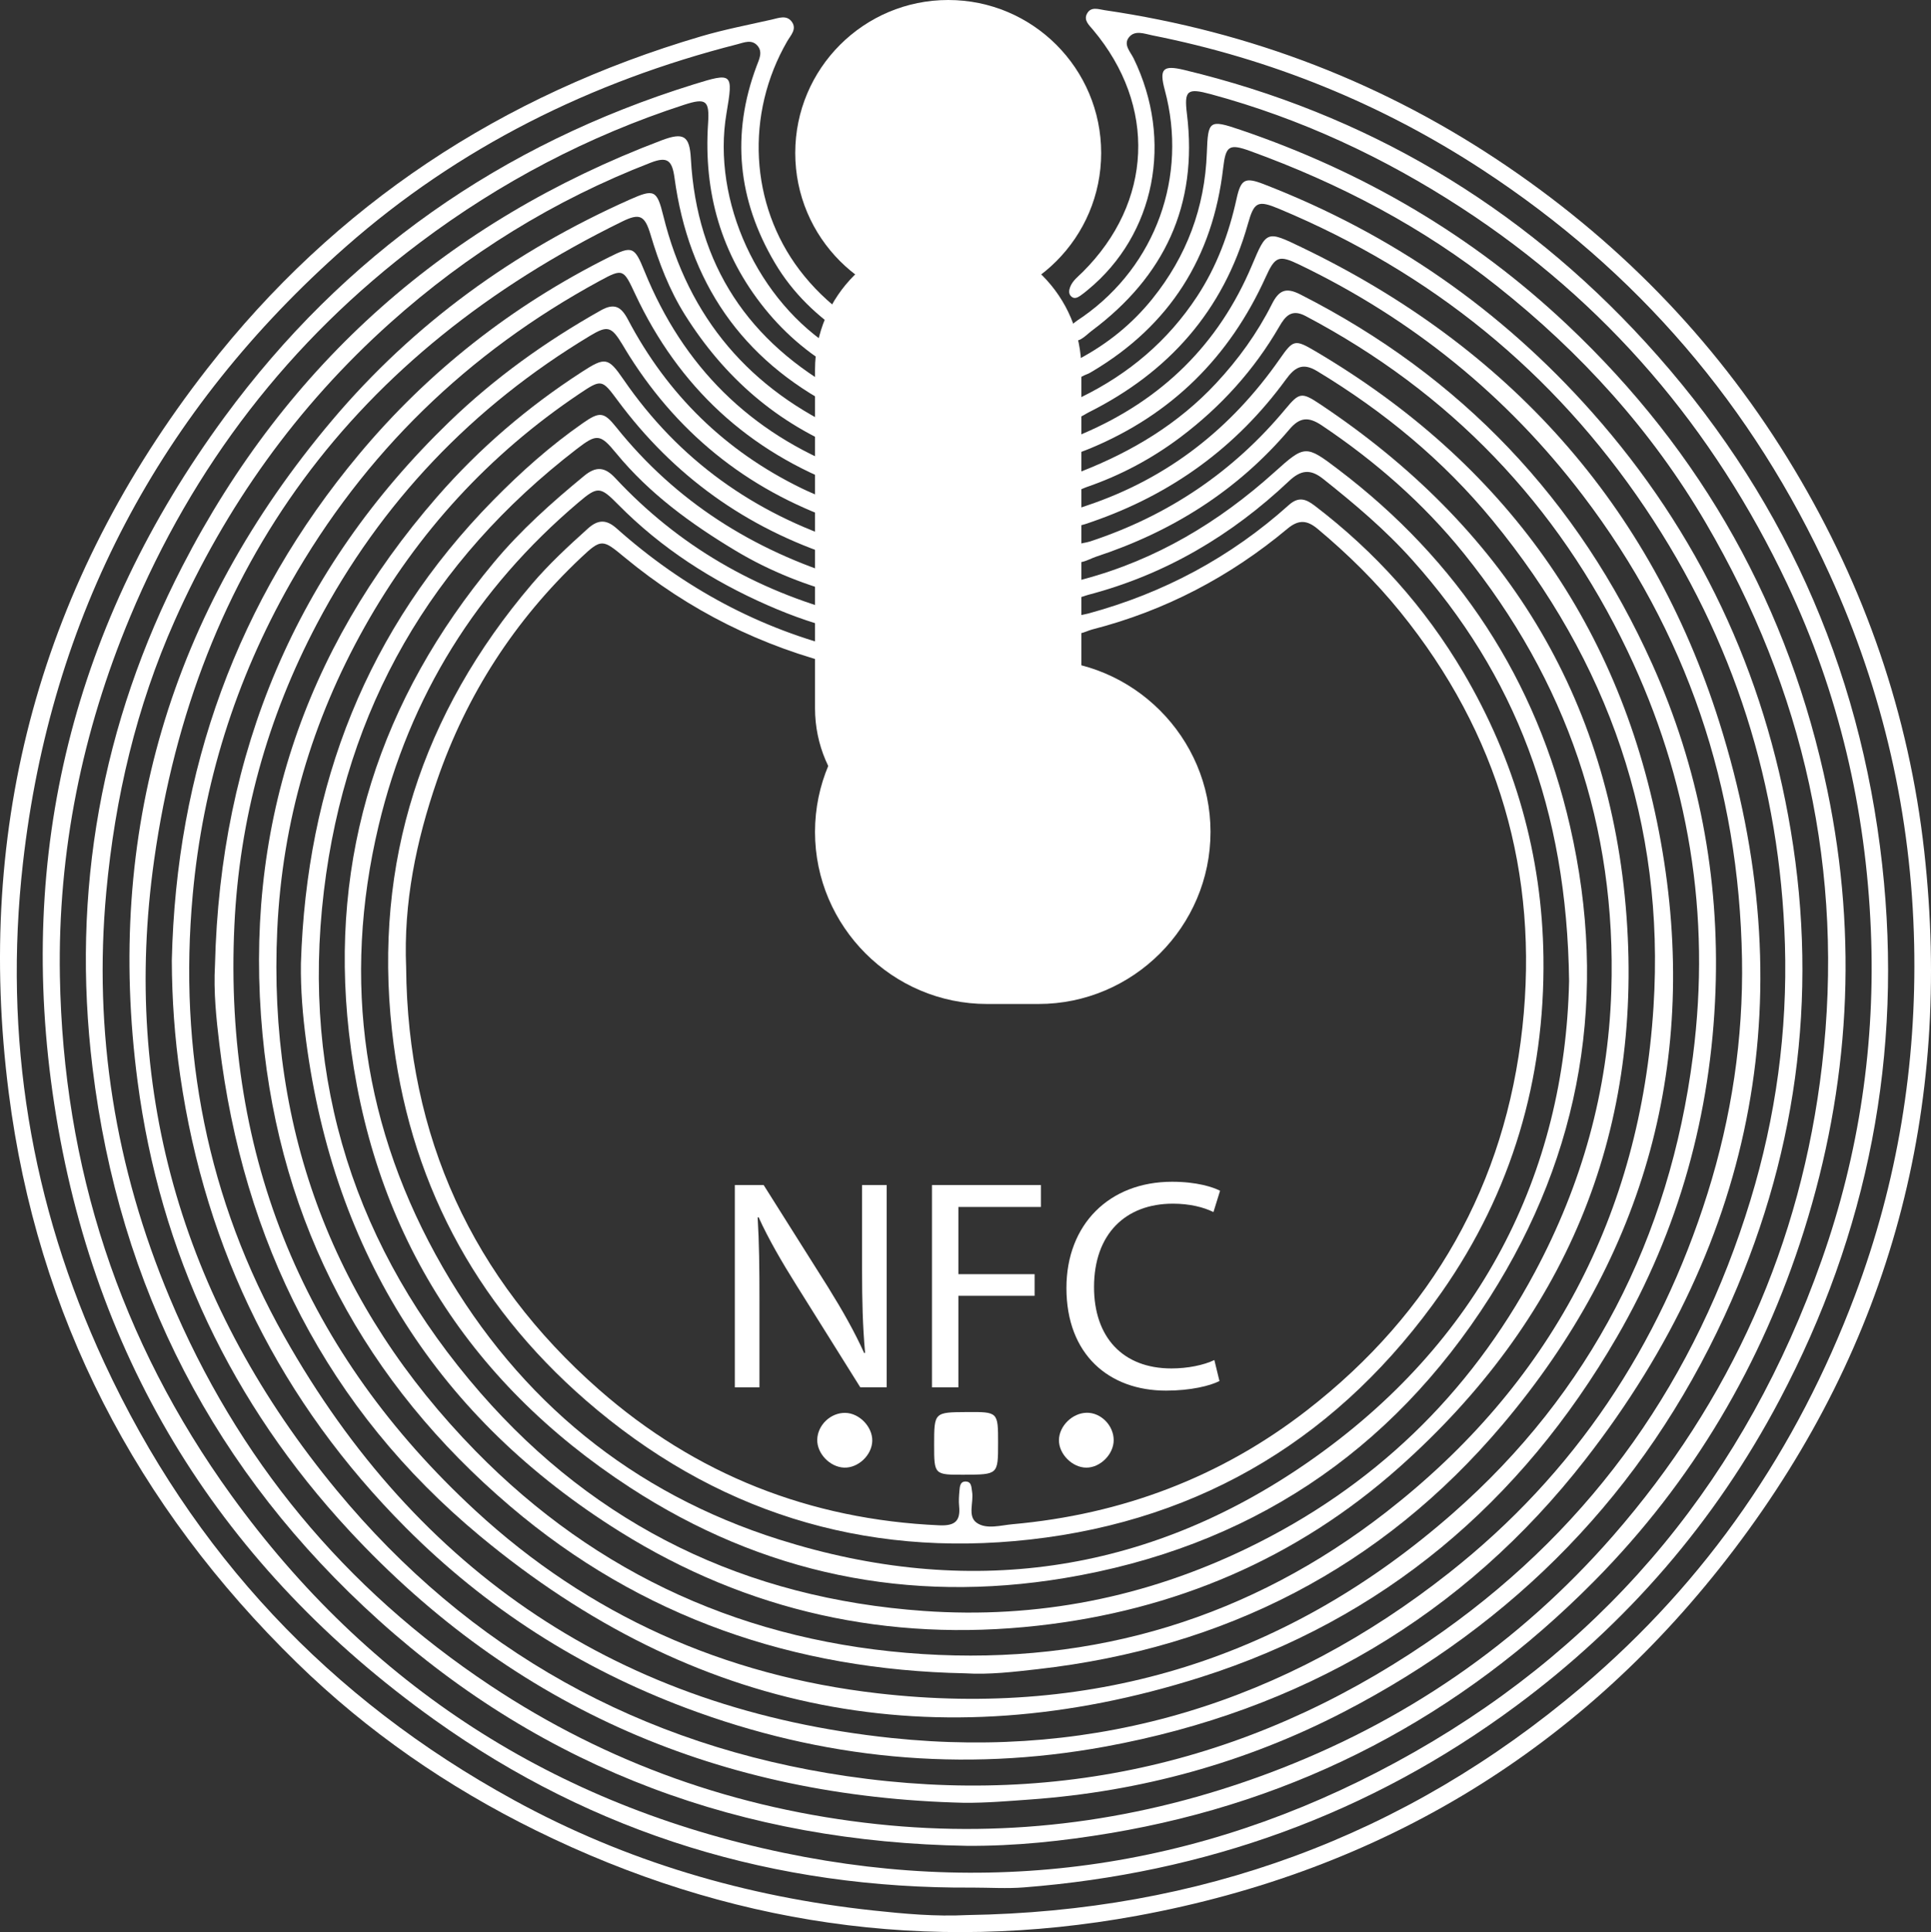
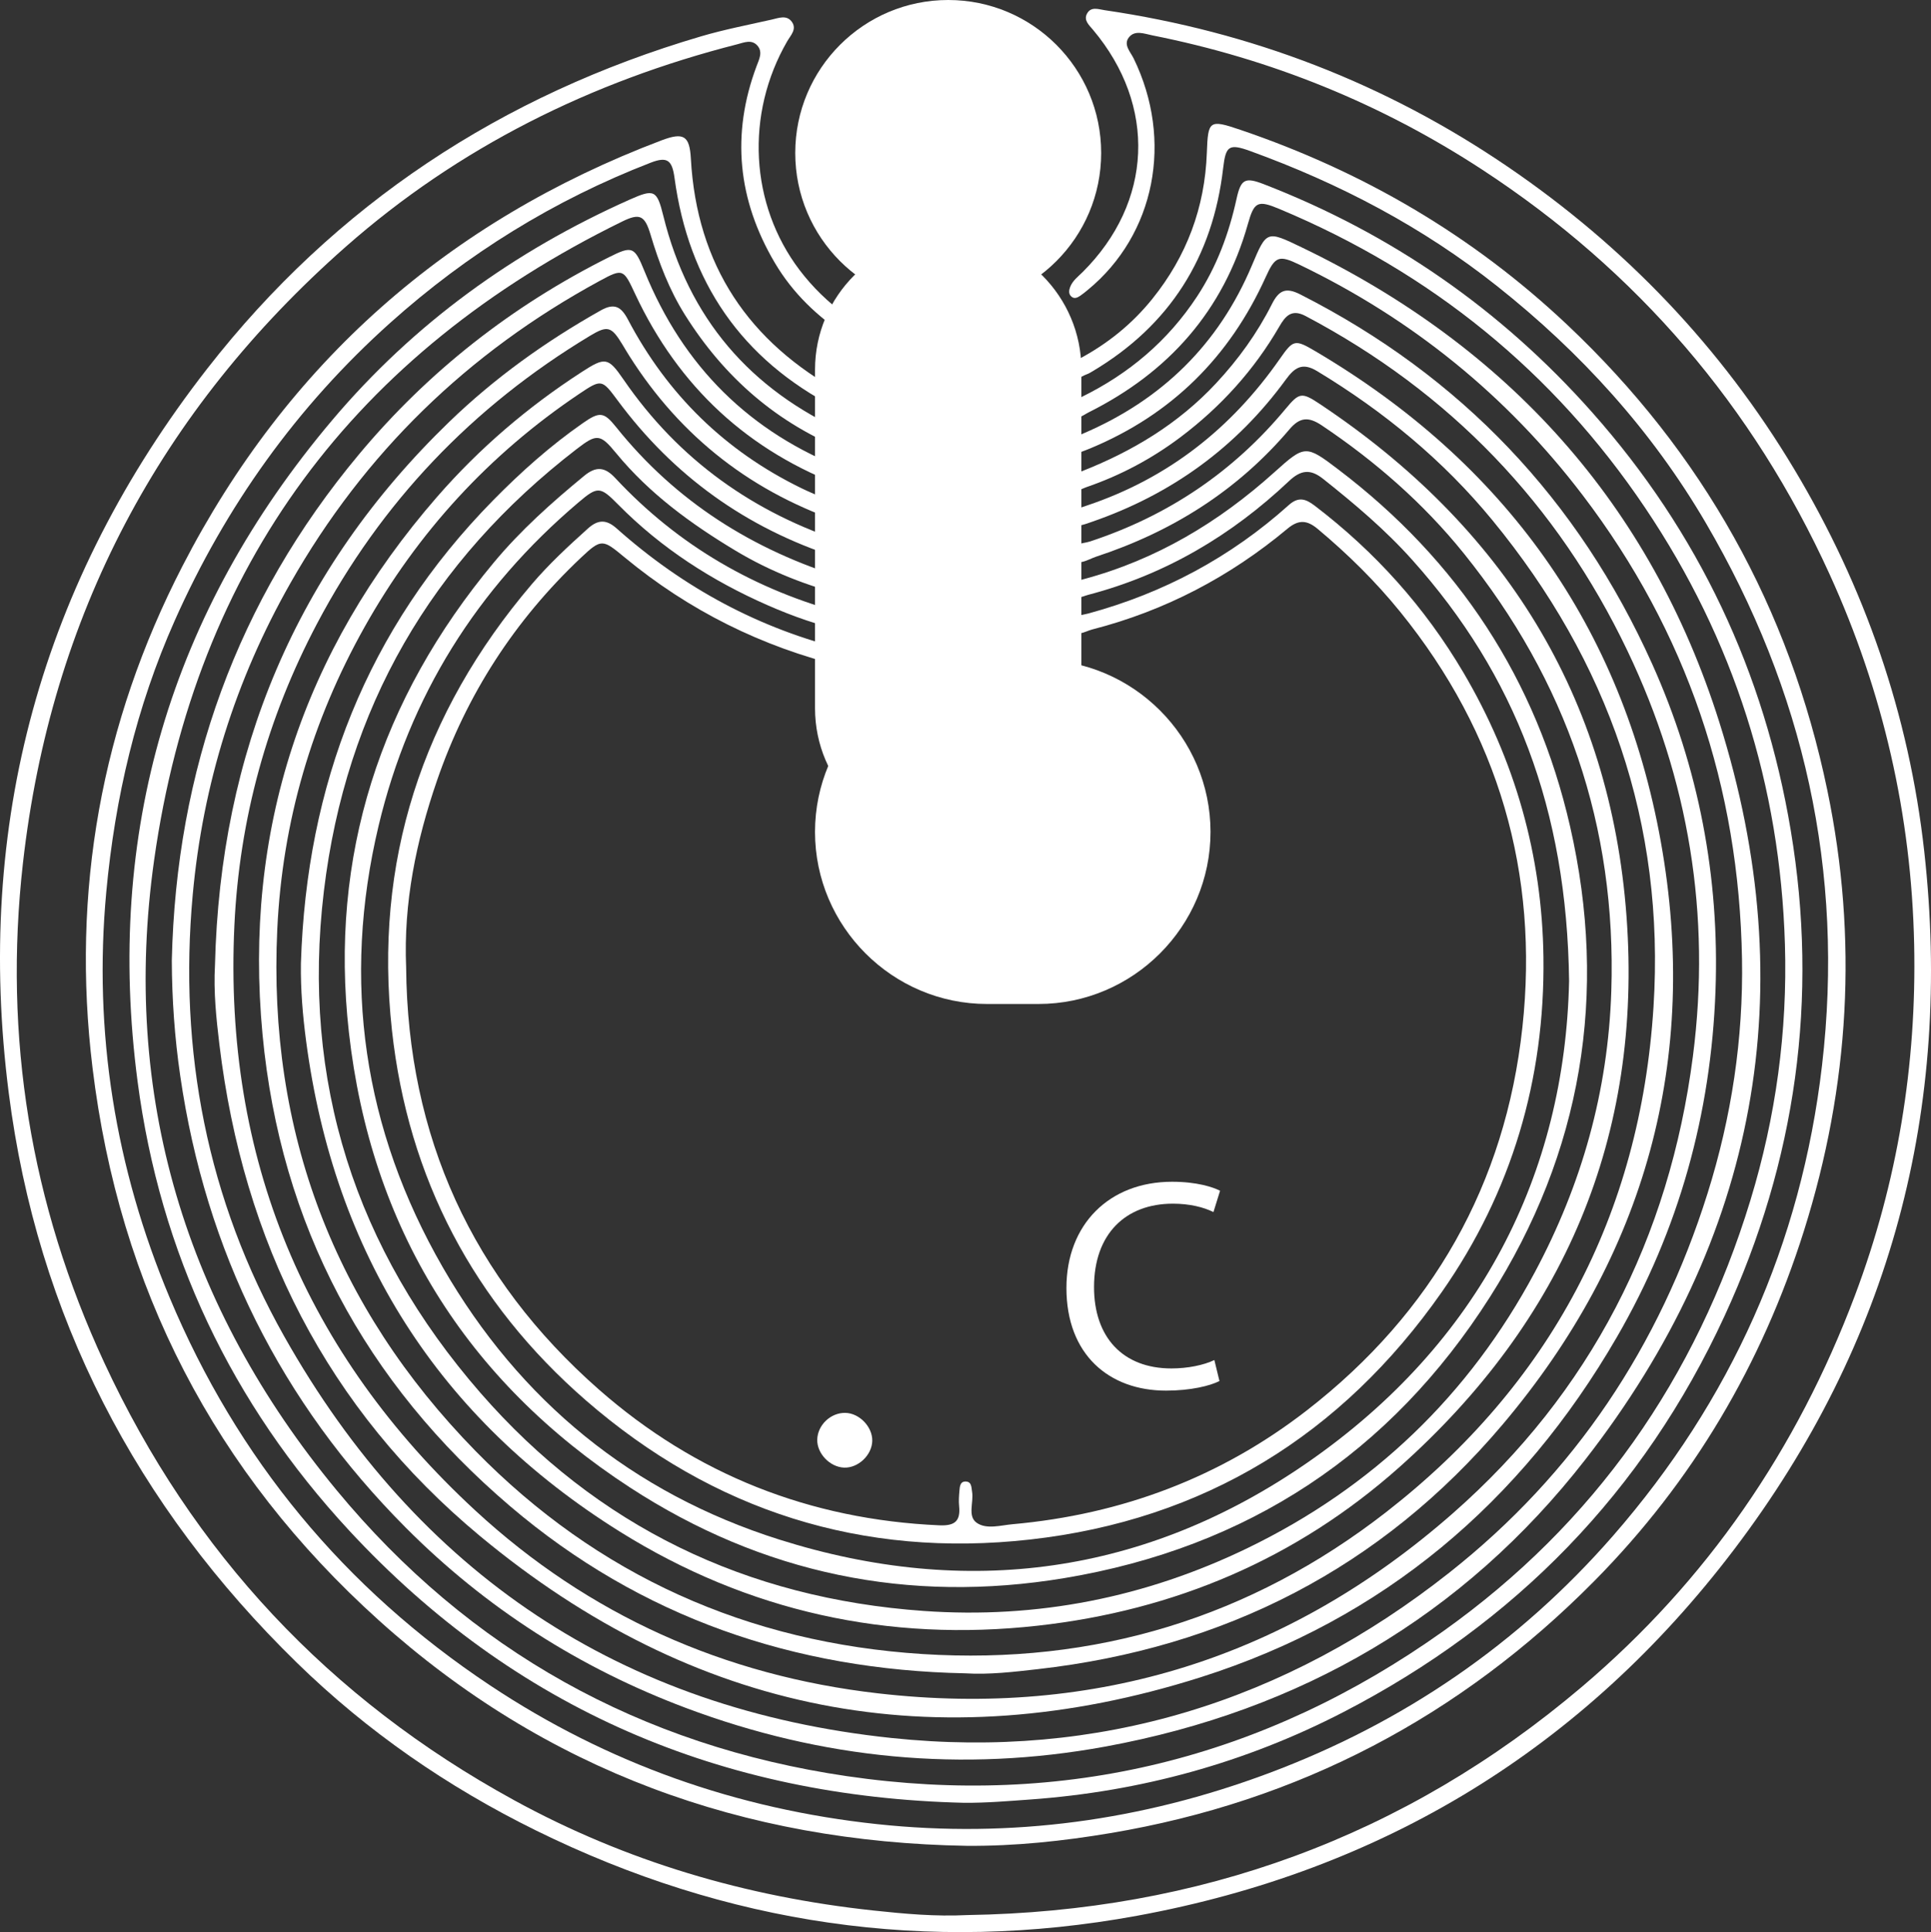
<svg xmlns="http://www.w3.org/2000/svg" version="1.1" x="0px" y="0px" width="115.181px" height="115.234px" viewBox="0 0 115.181 115.234" enable-background="new 0 0 115.181 115.234" xml:space="preserve">
  <rect x="0" y="0" width="115.181" height="115.234" fill="#333333" stroke="none" />
  <defs>
</defs>
  <g>
    <path fill="#FFFFFF" d="M57.695,114.217c13.814-0.215,26.081-4.646,36.648-13.601c7.48-6.339,12.845-14.178,16.298-23.345   c2.546-6.76,3.69-13.766,3.535-20.965c-0.165-7.682-1.85-15.048-5.04-22.049C104.562,24.219,97.65,16.16,88.423,10.126   C82.391,6.181,75.809,3.515,68.73,2.108c-0.472-0.094-1.034-0.331-1.391,0.119c-0.349,0.44,0.092,0.867,0.283,1.26   c2.381,4.891,1.281,10.492-2.722,13.792c-0.152,0.125-0.303,0.253-0.466,0.362c-0.166,0.111-0.356,0.208-0.536,0.04   c-0.166-0.155-0.138-0.364-0.069-0.552c0.142-0.386,0.471-0.626,0.749-0.902c4.186-4.167,4.432-9.917,0.615-14.454   c-0.23-0.274-0.56-0.557-0.361-0.947c0.235-0.46,0.695-0.271,1.066-0.217c8.728,1.279,16.751,4.368,24.047,9.342   c7.004,4.774,12.732,10.775,17.079,18.034c4.207,7.024,6.846,14.632,7.754,22.791c1.71,15.368-2.003,29.336-11.344,41.641   c-9,11.856-20.959,19.157-35.621,21.844c-12.496,2.29-24.471,0.513-35.862-5.099c-5.253-2.588-10.04-5.892-14.231-9.982   C8.123,89.817,2.223,78.493,0.521,65.179c-2.044-15.993,1.931-30.486,11.85-43.205C19.997,12.195,29.923,5.669,41.82,2.167   c1.385-0.408,2.81-0.682,4.22-1.001c0.406-0.092,0.882-0.292,1.191,0.134c0.317,0.438-0.071,0.806-0.275,1.161   c-2.511,4.343-2.231,9.735,0.74,13.648c0.778,1.025,1.701,1.915,2.739,2.681c0.212,0.156,0.432,0.301,0.637,0.465   c0.309,0.248,0.52,0.588,0.247,0.931c-0.252,0.316-0.553,0.005-0.779-0.14c-1.766-1.137-3.258-2.566-4.327-4.378   c-2.203-3.734-2.614-7.652-1.078-11.741c0.147-0.392,0.38-0.829,0.039-1.211c-0.346-0.387-0.801-0.176-1.205-0.073   c-8.713,2.224-16.612,6.141-23.347,12.075C9.545,24.476,3.033,36.74,1.368,51.482C0.195,61.86,1.83,71.807,6.214,81.261   c5.268,11.36,13.427,20.066,24.429,26.094c6.698,3.67,13.872,5.774,21.436,6.588C53.936,114.143,55.808,114.314,57.695,114.217z" />
-     <path fill="#FFFFFF" d="M58.01,112.579c-11.763,0.077-22.536-3.176-32.107-10.016C13.246,93.516,5.586,81.218,3.236,65.849   C0.942,50.851,4.404,37.104,13.399,24.861C20.512,15.18,29.898,8.599,41.38,5.032c2.326-0.722,2.361-0.681,1.953,1.728   c-0.885,5.223,1.876,11.226,6.475,14.076c0.307,0.19,0.626,0.363,0.928,0.561c0.348,0.229,0.877,0.457,0.585,0.963   c-0.282,0.486-0.719,0.081-1.03-0.085c-1.818-0.973-3.381-2.266-4.676-3.872c-2.602-3.226-3.652-6.928-3.38-11.039   c0.091-1.373-0.113-1.542-1.433-1.113c-5.709,1.854-10.953,4.611-15.749,8.214c-7.804,5.863-13.545,13.352-17.296,22.334   C4.9,43.64,3.442,50.797,3.572,58.229C3.772,69.598,7.13,79.96,13.798,89.185c8.22,11.37,19.296,18.485,32.983,21.328   c13.238,2.75,25.85,0.666,37.598-6.027c11.761-6.7,19.779-16.583,24.282-29.337c2.249-6.37,3.213-12.947,2.933-19.675   c-0.299-7.2-1.908-14.136-4.998-20.662c-4.388-9.267-10.805-16.812-19.438-22.426c-4.637-3.016-9.587-5.321-14.931-6.768   C70.82,5.238,70.625,5.375,70.8,6.805c0.666,5.439-1.354,9.694-5.683,12.926c-0.352,0.263-0.878,0.888-1.233,0.404   c-0.435-0.592,0.291-0.952,0.735-1.265c4.326-3.053,6.241-8.362,4.861-13.492c-0.344-1.28-0.119-1.511,1.151-1.207   c10.833,2.598,20.025,8.046,27.517,16.237c8.073,8.826,12.796,19.243,14.121,31.165c1.254,11.281-0.839,21.939-6.13,31.939   c-3.834,7.246-9.079,13.32-15.693,18.222c-8.749,6.485-18.57,9.987-29.379,10.834C60.053,112.647,59.029,112.579,58.01,112.579z" />
    <path fill="#FFFFFF" d="M57.686,110.088c-13.328-0.218-25.142-4.488-35.091-13.45C12.803,87.817,7.112,76.787,5.519,63.69   C4.24,53.177,6.042,43.158,10.878,33.771c6.237-12.105,15.817-20.566,28.57-25.396c1.343-0.509,1.685-0.274,1.761,1.088   c0.354,6.358,3.448,10.952,8.994,13.974c0.505,0.275,1.498,0.451,1.109,1.189c-0.338,0.64-1.04-0.083-1.499-0.32   c-5.583-2.884-8.738-7.487-9.579-13.696c-0.144-1.067-0.438-1.289-1.426-0.906c-5.761,2.231-10.931,5.431-15.53,9.549   c-5.568,4.987-9.819,10.94-12.854,17.756C8.13,42.162,6.86,47.586,6.34,53.19c-0.778,8.384,0.538,16.466,3.779,24.202   c4.031,9.62,10.419,17.348,19.123,23.133c7.007,4.657,14.728,7.374,23.068,8.268c8.008,0.858,15.798-0.21,23.346-3.029   c8.045-3.004,14.941-7.724,20.569-14.178c7.012-8.042,11.213-17.403,12.455-28.037c1.352-11.571-1.077-22.358-6.937-32.371   c-3.22-5.502-7.451-10.156-12.448-14.118c-4.449-3.528-9.403-6.124-14.724-8.052c-1.269-0.46-1.458-0.306-1.612,1.021   c-0.615,5.309-3.181,9.376-7.796,12.119c-0.113,0.067-0.227,0.138-0.35,0.18c-0.316,0.11-0.692,0.478-0.948,0.021   c-0.248-0.444,0.113-0.735,0.479-0.929c1.704-0.906,3.173-2.083,4.391-3.595c2.052-2.548,3.132-5.45,3.251-8.704   c0.071-1.933,0.129-2.012,1.998-1.378c7.32,2.486,13.839,6.29,19.487,11.616c8.1,7.639,13.266,16.905,15.525,27.769   c1.843,8.863,1.331,17.636-1.395,26.284c-2.507,7.954-6.641,14.954-12.488,20.868c-7.996,8.089-17.624,13.161-28.885,15.051   C63.399,109.805,60.564,110.108,57.686,110.088z" />
    <path fill="#FFFFFF" d="M57.514,107.522c-14.47-0.343-26.814-5.584-36.694-16.245C13.807,83.71,9.547,74.718,8.206,64.495   C6.264,49.689,10.16,36.493,19.81,25.065c4.872-5.77,10.856-10.087,17.745-13.158c1.47-0.655,1.63-0.576,2.011,0.967   c1.504,6.097,5.171,10.37,10.885,12.919c0.15,0.067,0.305,0.123,0.451,0.199c0.345,0.18,0.652,0.442,0.45,0.85   c-0.207,0.419-0.583,0.163-0.867,0.052c-4.121-1.619-7.284-4.385-9.626-8.113c-0.933-1.485-1.555-3.111-2.055-4.787   c-0.343-1.149-0.642-1.297-1.698-0.779c-15.944,7.818-25.43,20.51-27.91,38.064C7.211,65.315,11.062,77.97,20.081,88.881   c7.901,9.559,18.153,15.249,30.43,17.051c12.987,1.906,24.905-1.054,35.581-8.649c9.034-6.428,15.075-15.081,18.315-25.69   c1.521-4.981,2.217-10.089,2.061-15.273c-0.284-9.456-3.047-18.17-8.339-26.033c-5.471-8.131-12.78-14.046-21.818-17.825   c-1.293-0.541-1.502-0.432-1.877,0.898c-1.465,5.189-4.735,8.85-9.504,11.237c-0.34,0.17-0.819,0.605-1.092,0.022   c-0.23-0.492,0.276-0.746,0.661-0.934c2.835-1.389,5.164-3.353,6.905-6.004c1.172-1.784,1.897-3.742,2.352-5.814   c0.26-1.184,0.504-1.317,1.632-0.88c7.616,2.949,14.13,7.466,19.562,13.583c6.375,7.179,10.289,15.528,11.864,24.948   c1.677,10.034,0.318,19.714-3.942,28.958c-4.839,10.501-12.496,18.336-22.732,23.632c-5.847,3.025-12.094,4.741-18.675,5.216   C60.153,107.419,58.845,107.531,57.514,107.522z" />
    <path fill="#FFFFFF" d="M10.248,57.283c0.26-11.34,3.881-21.459,11.163-30.183c4.132-4.951,9.134-8.869,14.917-11.763   c1.4-0.701,1.519-0.627,2.119,0.849C40.744,21.844,44.724,25.807,50.44,28c0.092,0.035,0.189,0.058,0.281,0.093   c0.387,0.147,0.807,0.358,0.655,0.83c-0.19,0.591-0.669,0.245-0.993,0.125c-5.741-2.119-9.898-5.97-12.492-11.504   c-0.704-1.503-0.717-1.556-2.145-0.779C27.904,21.03,21.738,27.009,17.32,34.783c-3.283,5.777-5.221,11.979-5.824,18.58   c-0.852,9.322,0.863,18.187,5.456,26.339c7.96,14.128,20.103,22.259,36.232,23.955c12.345,1.298,23.496-2.151,33.258-9.856   c7.494-5.916,12.549-13.524,15.409-22.621c1.433-4.557,2.139-9.232,2.057-13.986c-0.177-10.231-3.281-19.495-9.51-27.669   c-4.526-5.94-10.167-10.502-16.888-13.739c-1.232-0.594-1.45-0.504-2.015,0.744c-2.156,4.763-5.613,8.195-10.455,10.209   c-0.212,0.088-0.427,0.172-0.645,0.246c-0.191,0.065-0.407,0.108-0.535-0.091c-0.14-0.217-0.095-0.47,0.089-0.631   c0.192-0.169,0.425-0.306,0.662-0.407c4.686-2.008,8.078-5.311,10.064-10.028c0.879-2.087,0.88-2.08,2.954-1.083   c12.312,5.919,20.823,15.325,24.925,28.324c5.035,15.958,2.28,30.79-7.997,43.989c-7.272,9.339-16.985,14.978-28.632,17.111   c-8.526,1.562-16.881,0.748-25.014-2.306c-6.345-2.383-11.931-5.958-16.701-10.745c-7.455-7.482-11.939-16.494-13.459-26.953   C10.419,61.892,10.256,59.593,10.248,57.283z" />
    <path fill="#FFFFFF" d="M12.823,57.56c0.31-12.674,4.808-23.546,13.982-32.409c2.713-2.621,5.747-4.791,9.029-6.638   c0.82-0.462,1.221-0.216,1.621,0.543c2.354,4.474,5.801,7.845,10.35,10.062c0.943,0.46,1.939,0.811,2.914,1.205   c0.38,0.153,0.826,0.324,0.643,0.814c-0.184,0.493-0.627,0.202-0.939,0.1c-5.483-1.804-9.793-5.124-12.884-10.01   c-0.141-0.222-0.274-0.449-0.41-0.674c-0.659-1.089-0.886-1.158-1.939-0.524c-7.007,4.222-12.459,9.931-16.279,17.165   c-2.973,5.632-4.632,11.632-4.931,18.014c-0.649,13.877,4.238,25.522,14.371,34.881c6.753,6.237,14.854,9.852,24.024,10.905   c13.015,1.495,24.516-2.151,34.3-10.752C94.863,83.044,99.578,73.84,100.979,63c1.091-8.44-0.245-16.528-3.904-24.184   c-4.184-8.755-10.598-15.428-19.203-19.97c-0.839-0.443-1.21,0.019-1.564,0.63c-1.504,2.596-3.483,4.776-5.867,6.577   c-1.713,1.294-3.599,2.3-5.635,3c-0.311,0.107-0.75,0.419-0.954-0.048c-0.235-0.54,0.252-0.732,0.659-0.892   c3.035-1.192,5.765-2.833,8.015-5.242c1.337-1.432,2.467-2.999,3.342-4.735c0.422-0.839,0.84-1.009,1.688-0.579   c9.6,4.874,16.586,12.24,20.993,22.041c2.782,6.187,4.022,12.718,3.778,19.481c-0.266,7.345-2.176,14.269-5.877,20.657   c-5.727,9.887-13.963,16.85-24.837,20.299c-15.774,5.003-30.25,2.153-42.984-8.425c-9.136-7.59-14.125-17.559-15.543-29.318   C12.899,60.732,12.733,59.154,12.823,57.56z" />
    <path fill="#FFFFFF" d="M57.557,99.799c-10.176-0.204-19.325-3.326-27.109-9.949c-8.672-7.378-13.72-16.802-14.789-28.156   c-1.142-12.127,2.39-22.844,10.407-32.054c2.52-2.895,5.404-5.363,8.622-7.446c1.409-0.912,1.582-0.901,2.508,0.448   c3.29,4.787,7.759,7.957,13.258,9.728c0.187,0.06,0.377,0.119,0.556,0.2c0.263,0.119,0.44,0.314,0.333,0.622   c-0.09,0.261-0.327,0.322-0.567,0.275c-0.321-0.063-0.64-0.15-0.951-0.252c-5.322-1.73-9.655-4.836-12.987-9.337   c-0.928-1.253-0.959-1.28-2.268-0.401c-5.39,3.617-9.659,8.275-12.833,13.935c-3.138,5.597-4.894,11.586-5.198,18.012   C15.97,67.521,19.956,77.95,28.367,86.542c7.264,7.42,16.24,11.444,26.666,12.108c10.285,0.655,19.573-2.183,27.646-8.463   c9.771-7.6,15.162-17.714,15.95-30.133c0.694-10.943-2.689-20.598-9.607-29.025c-2.94-3.582-6.489-6.499-10.464-8.899   c-0.881-0.532-1.341-0.204-1.859,0.506c-2.956,4.054-6.841,6.857-11.578,8.49c-0.186,0.064-0.372,0.135-0.563,0.181   c-0.28,0.067-0.616,0.217-0.74-0.199c-0.098-0.329,0.1-0.573,0.387-0.718c0.204-0.103,0.425-0.173,0.643-0.245   c4.814-1.614,8.595-4.588,11.485-8.732c0.808-1.158,0.898-1.191,2.128-0.466c11.273,6.646,18.295,16.401,20.603,29.249   c2.331,12.977-0.918,24.687-9.433,34.762c-7.238,8.564-16.605,13.335-27.741,14.594C60.458,99.714,59.014,99.889,57.557,99.799z" />
    <path fill="#FFFFFF" d="M17.949,57.462c0.329-10.649,3.922-19.944,11.457-27.615c1.663-1.693,3.424-3.266,5.373-4.621   c0.989-0.688,1.243-0.663,1.969,0.243c3.567,4.457,8.172,7.343,13.588,9.009c0.157,0.048,0.318,0.085,0.472,0.141   c0.32,0.117,0.667,0.266,0.55,0.682c-0.125,0.443-0.515,0.327-0.828,0.248c-2.342-0.588-4.578-1.46-6.646-2.701   c-2.657-1.595-5.149-3.404-7.141-5.831c-0.942-1.148-1.151-1.155-2.332-0.246c-8.693,6.691-13.783,15.475-15.091,26.369   c-1.363,11.35,1.89,21.385,9.339,29.934c6.943,7.968,15.853,12.256,26.439,13.006c6.784,0.48,13.236-0.806,19.319-3.751   c7.467-3.615,13.211-9.119,17.133-16.45c2.799-5.232,4.37-10.796,4.562-16.774c0.316-9.825-2.668-18.497-8.807-26.111   c-2.409-2.987-5.275-5.485-8.466-7.625c-0.801-0.537-1.319-0.478-1.924,0.236c-3.1,3.657-7.007,6.108-11.536,7.597   c-0.478,0.157-1.221,0.674-1.474-0.02c-0.283-0.778,0.653-0.736,1.113-0.888c4.647-1.53,8.545-4.148,11.671-7.916   c0.811-0.977,0.964-0.997,2.039-0.281c10.947,7.286,17.324,17.41,18.292,30.566c0.963,13.102-3.718,24.077-13.528,32.822   c-6.16,5.491-13.435,8.564-21.588,9.473c-8.921,0.995-17.305-0.847-24.919-5.601C26.149,84.589,19.935,74.76,18.259,62.09   C18.057,60.563,17.927,59.019,17.949,57.462z" />
    <path fill="#FFFFFF" d="M93.594,58.512c-0.13-10.251-3.217-18.265-9.359-25.122c-1.612-1.8-3.434-3.337-5.314-4.83   c-0.765-0.608-1.332-0.532-2.043,0.14c-3.427,3.237-7.379,5.575-11.965,6.776c-0.377,0.099-0.904,0.421-1.064-0.213   c-0.13-0.512,0.39-0.614,0.764-0.713c4.349-1.161,8.086-3.399,11.413-6.395c1.805-1.625,1.864-1.627,3.794-0.162   c7.16,5.433,11.827,12.535,13.831,21.288c2.289,9.994,0.707,19.454-4.786,28.088c-5.92,9.306-14.442,14.928-25.36,16.749   c-9.32,1.554-18.034-0.262-25.92-5.396c-9.805-6.382-15.47-15.535-16.774-27.154c-1.18-10.517,1.866-19.873,8.64-28.014   c1.607-1.931,3.464-3.587,5.396-5.176c0.715-0.587,1.236-0.528,1.848,0.129c3.776,4.053,8.388,6.703,13.731,8.109   c0.095,0.025,0.191,0.05,0.284,0.082c0.349,0.121,0.758,0.257,0.658,0.715c-0.118,0.539-0.571,0.315-0.895,0.245   c-1.612-0.348-3.164-0.893-4.67-1.554c-3.341-1.466-6.365-3.409-8.94-6.02c-1.064-1.079-1.216-1.087-2.356-0.121   c-6.058,5.136-10.081,11.555-11.923,19.28c-2.211,9.276-0.911,18.122,3.835,26.356c4.581,7.946,11.309,13.46,20.075,16.227   c11.195,3.534,21.863,2.075,31.501-4.6C88.289,80.096,93.344,69.987,93.594,58.512z" />
    <path fill="#FFFFFF" d="M24.225,57.695c0.087,10.097,3.943,18.543,11.502,25.182c5.764,5.063,12.587,7.757,20.304,8.095   c0.94,0.041,1.268-0.264,1.178-1.156c-0.029-0.292-0.008-0.592,0.018-0.886c0.022-0.257,0.033-0.59,0.393-0.569   c0.344,0.02,0.319,0.355,0.363,0.609c0.109,0.631-0.293,1.466,0.287,1.86c0.584,0.397,1.413,0.141,2.122,0.077   c6.511-0.583,12.408-2.789,17.585-6.811c7.473-5.805,11.816-13.482,12.831-22.823c0.997-9.174-1.412-17.53-7.283-24.776   c-1.474-1.819-3.132-3.452-4.929-4.953c-0.637-0.532-1.137-0.566-1.805-0.009c-3.431,2.863-7.305,4.895-11.643,6.007   c-0.423,0.108-1.088,0.554-1.279-0.097c-0.21-0.715,0.594-0.732,1.061-0.859c4.488-1.22,8.48-3.356,11.94-6.461   c0.587-0.527,1.02-0.369,1.55,0.035c3.597,2.743,6.565,6.043,8.864,9.942c3.091,5.243,4.701,10.935,4.78,16.99   c0.094,7.262-1.891,14.002-6.061,19.963c-5.973,8.537-14.189,13.602-24.566,14.765c-9.981,1.119-18.893-1.7-26.484-8.294   c-6.708-5.828-10.612-13.267-11.576-22.09c-1.095-10.022,1.79-18.896,8.332-26.581c1.027-1.207,2.18-2.273,3.353-3.329   c0.586-0.527,1.084-0.575,1.712-0.016c3.974,3.54,8.525,6.003,13.714,7.257c0.25,0.06,0.503,0.162,0.716,0.303   c0.206,0.136,0.263,0.377,0.15,0.615c-0.101,0.215-0.305,0.233-0.507,0.2c-0.194-0.032-0.384-0.089-0.575-0.135   c-4.838-1.178-9.184-3.338-13.024-6.516c-1.304-1.079-1.374-1.127-2.61,0.041c-3.939,3.721-6.808,8.148-8.574,13.282   C24.823,50.162,24.064,53.843,24.225,57.695z" />
-     <path fill="#FFFFFF" d="M57.532,87.954c-1.812,0.009-1.812,0.009-1.812-1.79c0.001-1.935,0.001-1.935,1.951-1.947   c1.863-0.012,1.863-0.012,1.863,1.841C59.534,87.944,59.534,87.944,57.532,87.954z" />
    <path fill="#FFFFFF" d="M52.029,85.934c-0.017,0.847-0.834,1.625-1.676,1.597c-0.846-0.029-1.626-0.84-1.606-1.67   c0.021-0.868,0.797-1.609,1.671-1.595C51.258,84.279,52.045,85.094,52.029,85.934z" />
-     <path fill="#FFFFFF" d="M66.43,85.893c0,0.841-0.798,1.642-1.634,1.639c-0.838-0.003-1.639-0.81-1.631-1.642   c0.008-0.836,0.795-1.614,1.649-1.631C65.666,84.242,66.429,85.014,66.43,85.893z" />
    <g>
-       <path fill="#FFFFFF" d="M43.832,82.742V70.678h1.719l3.848,6.103c0.877,1.414,1.593,2.685,2.148,3.92l0.054-0.018    c-0.144-1.611-0.18-3.079-0.18-4.958v-5.047h1.468v12.063h-1.575l-3.83-6.121c-0.841-1.343-1.646-2.721-2.237-4.027l-0.054,0.018    c0.09,1.521,0.107,2.971,0.107,4.976v5.155H43.832z" />
-       <path fill="#FFFFFF" d="M55.591,70.678h6.497v1.307h-4.922v4.009h4.547v1.289h-4.547v5.459h-1.575V70.678z" />
      <path fill="#FFFFFF" d="M72.739,82.366c-0.555,0.287-1.719,0.573-3.187,0.573c-3.4,0-5.941-2.148-5.941-6.121    c0-3.794,2.559-6.336,6.3-6.336c1.485,0,2.452,0.322,2.864,0.537l-0.395,1.271c-0.572-0.287-1.414-0.501-2.416-0.501    c-2.828,0-4.707,1.808-4.707,4.976c0,2.971,1.7,4.851,4.617,4.851c0.967,0,1.934-0.197,2.56-0.501L72.739,82.366z" />
    </g>
    <circle fill="#FFFFFF" cx="56.559" cy="9.124" r="9.124" />
    <path fill="#FFFFFF" d="M56.559,50.19L56.559,50.19c-4.369,0-7.944-3.575-7.944-7.944V22.037c0-4.369,3.575-7.944,7.944-7.944h0   c4.369,0,7.944,3.575,7.944,7.944v20.209C64.503,46.615,60.929,50.19,56.559,50.19z" />
    <path fill="#FFFFFF" d="M61.943,59.879h-3.067c-5.644,0-10.262-4.618-10.262-10.262v0c0-5.644,4.618-10.262,10.262-10.262h3.067   c5.644,0,10.262,4.618,10.262,10.262v0C72.205,55.262,67.587,59.879,61.943,59.879z" />
  </g>
</svg>